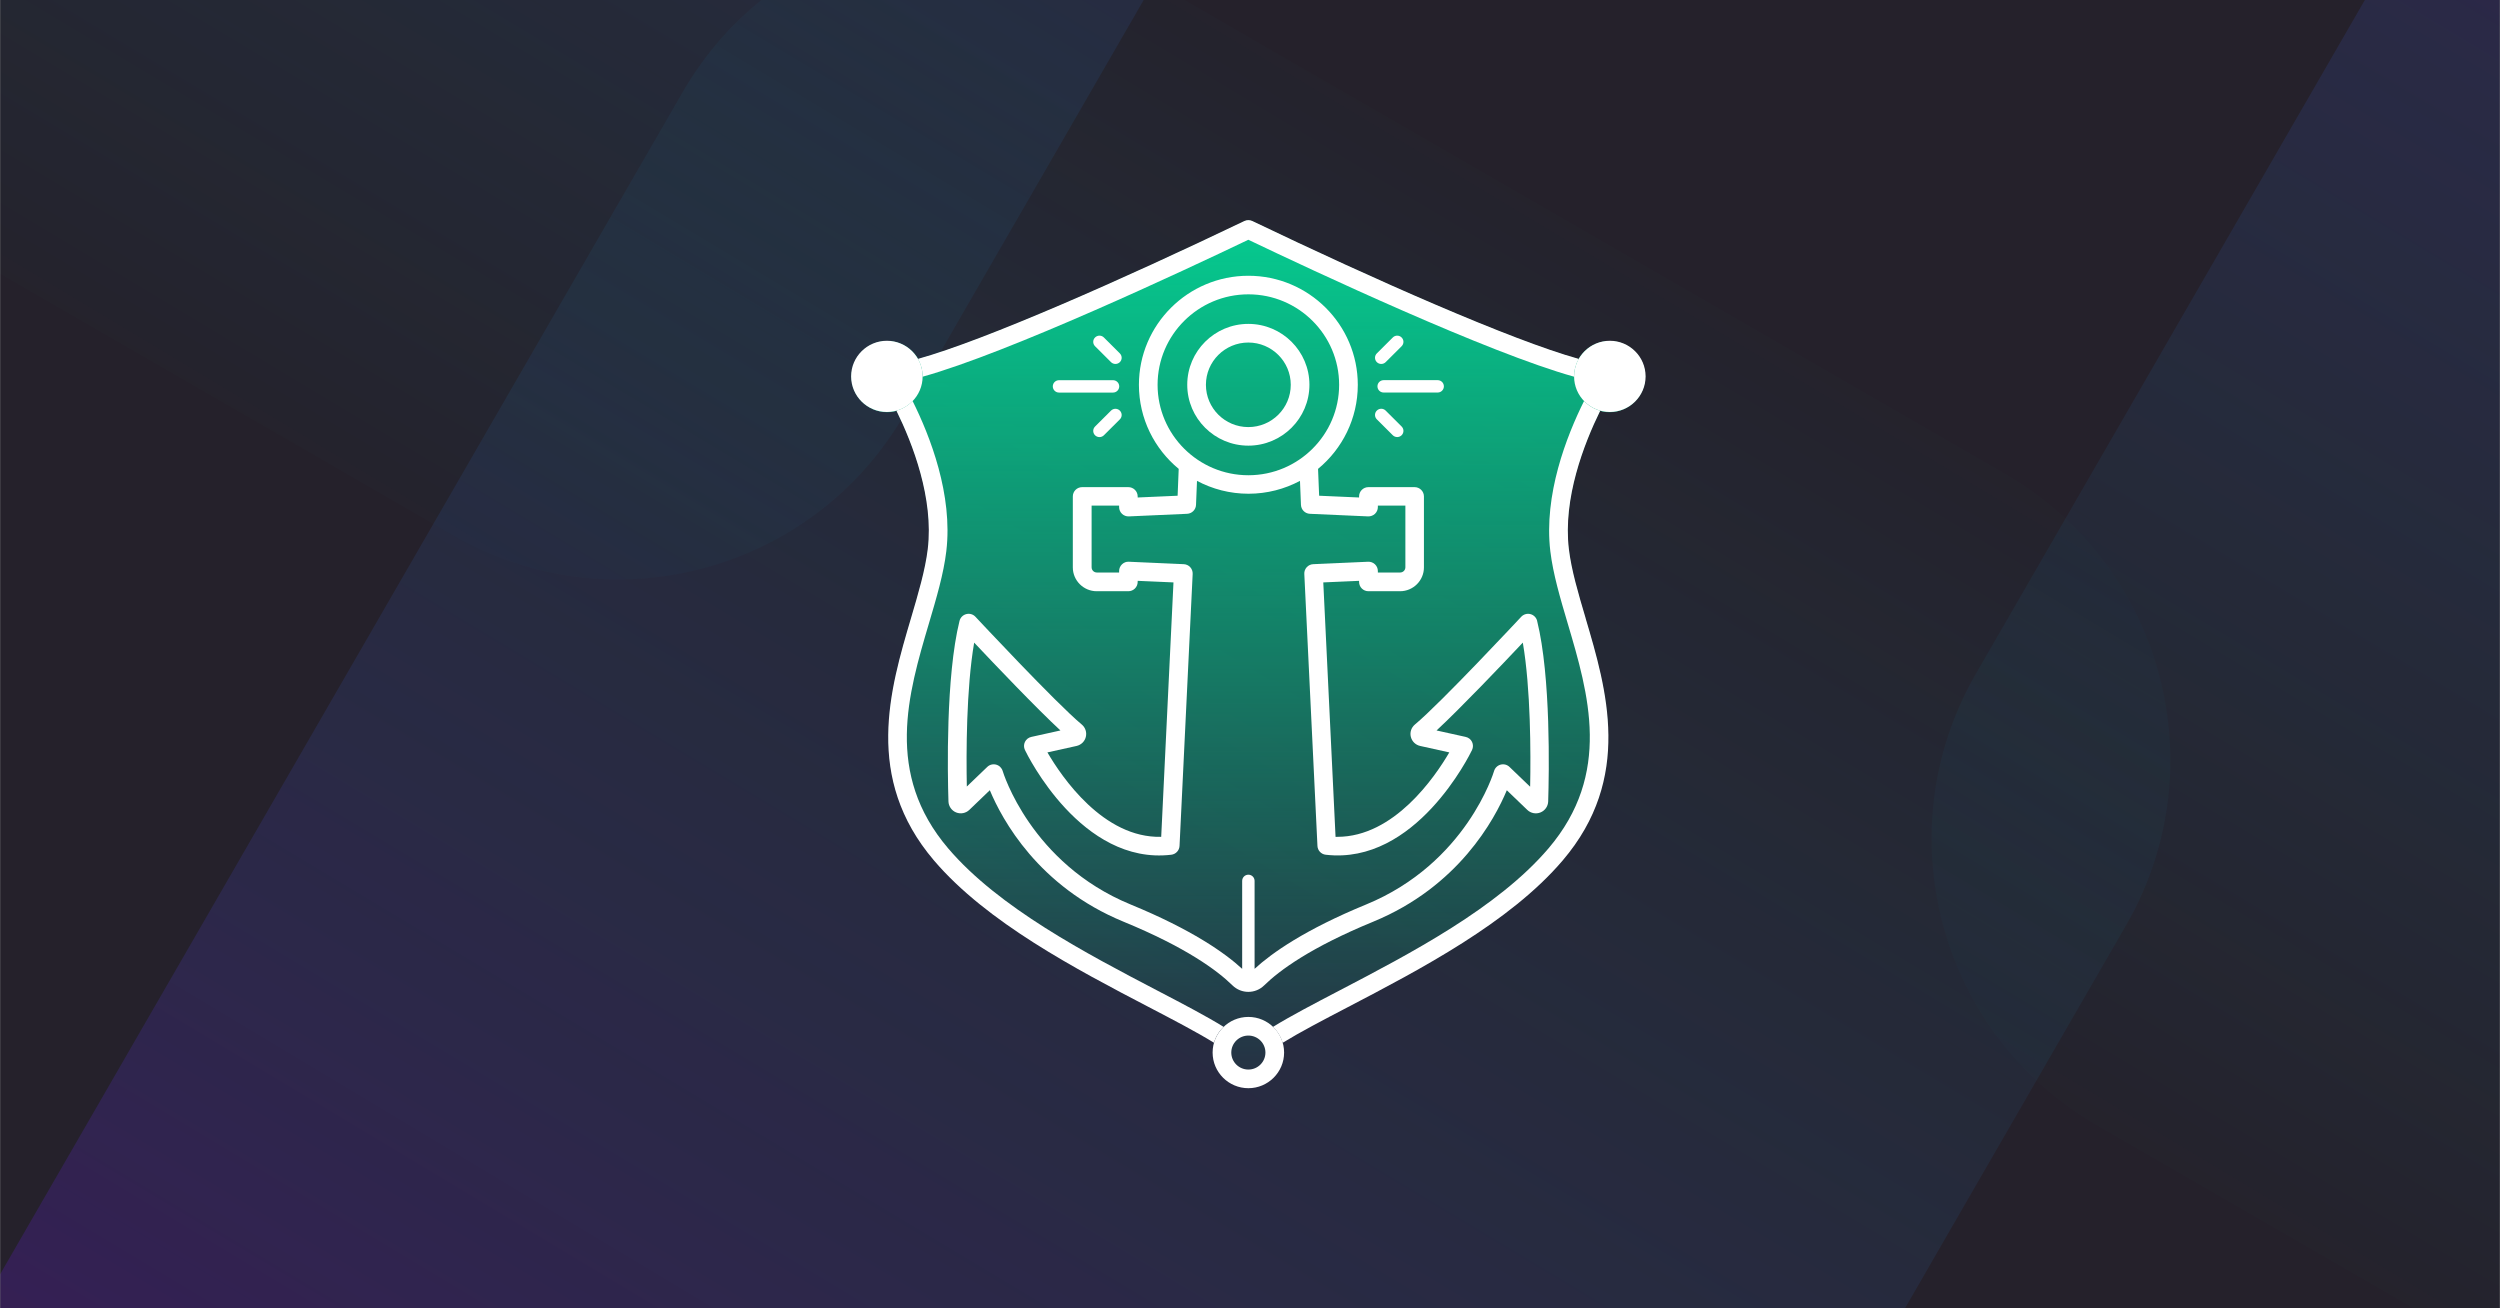
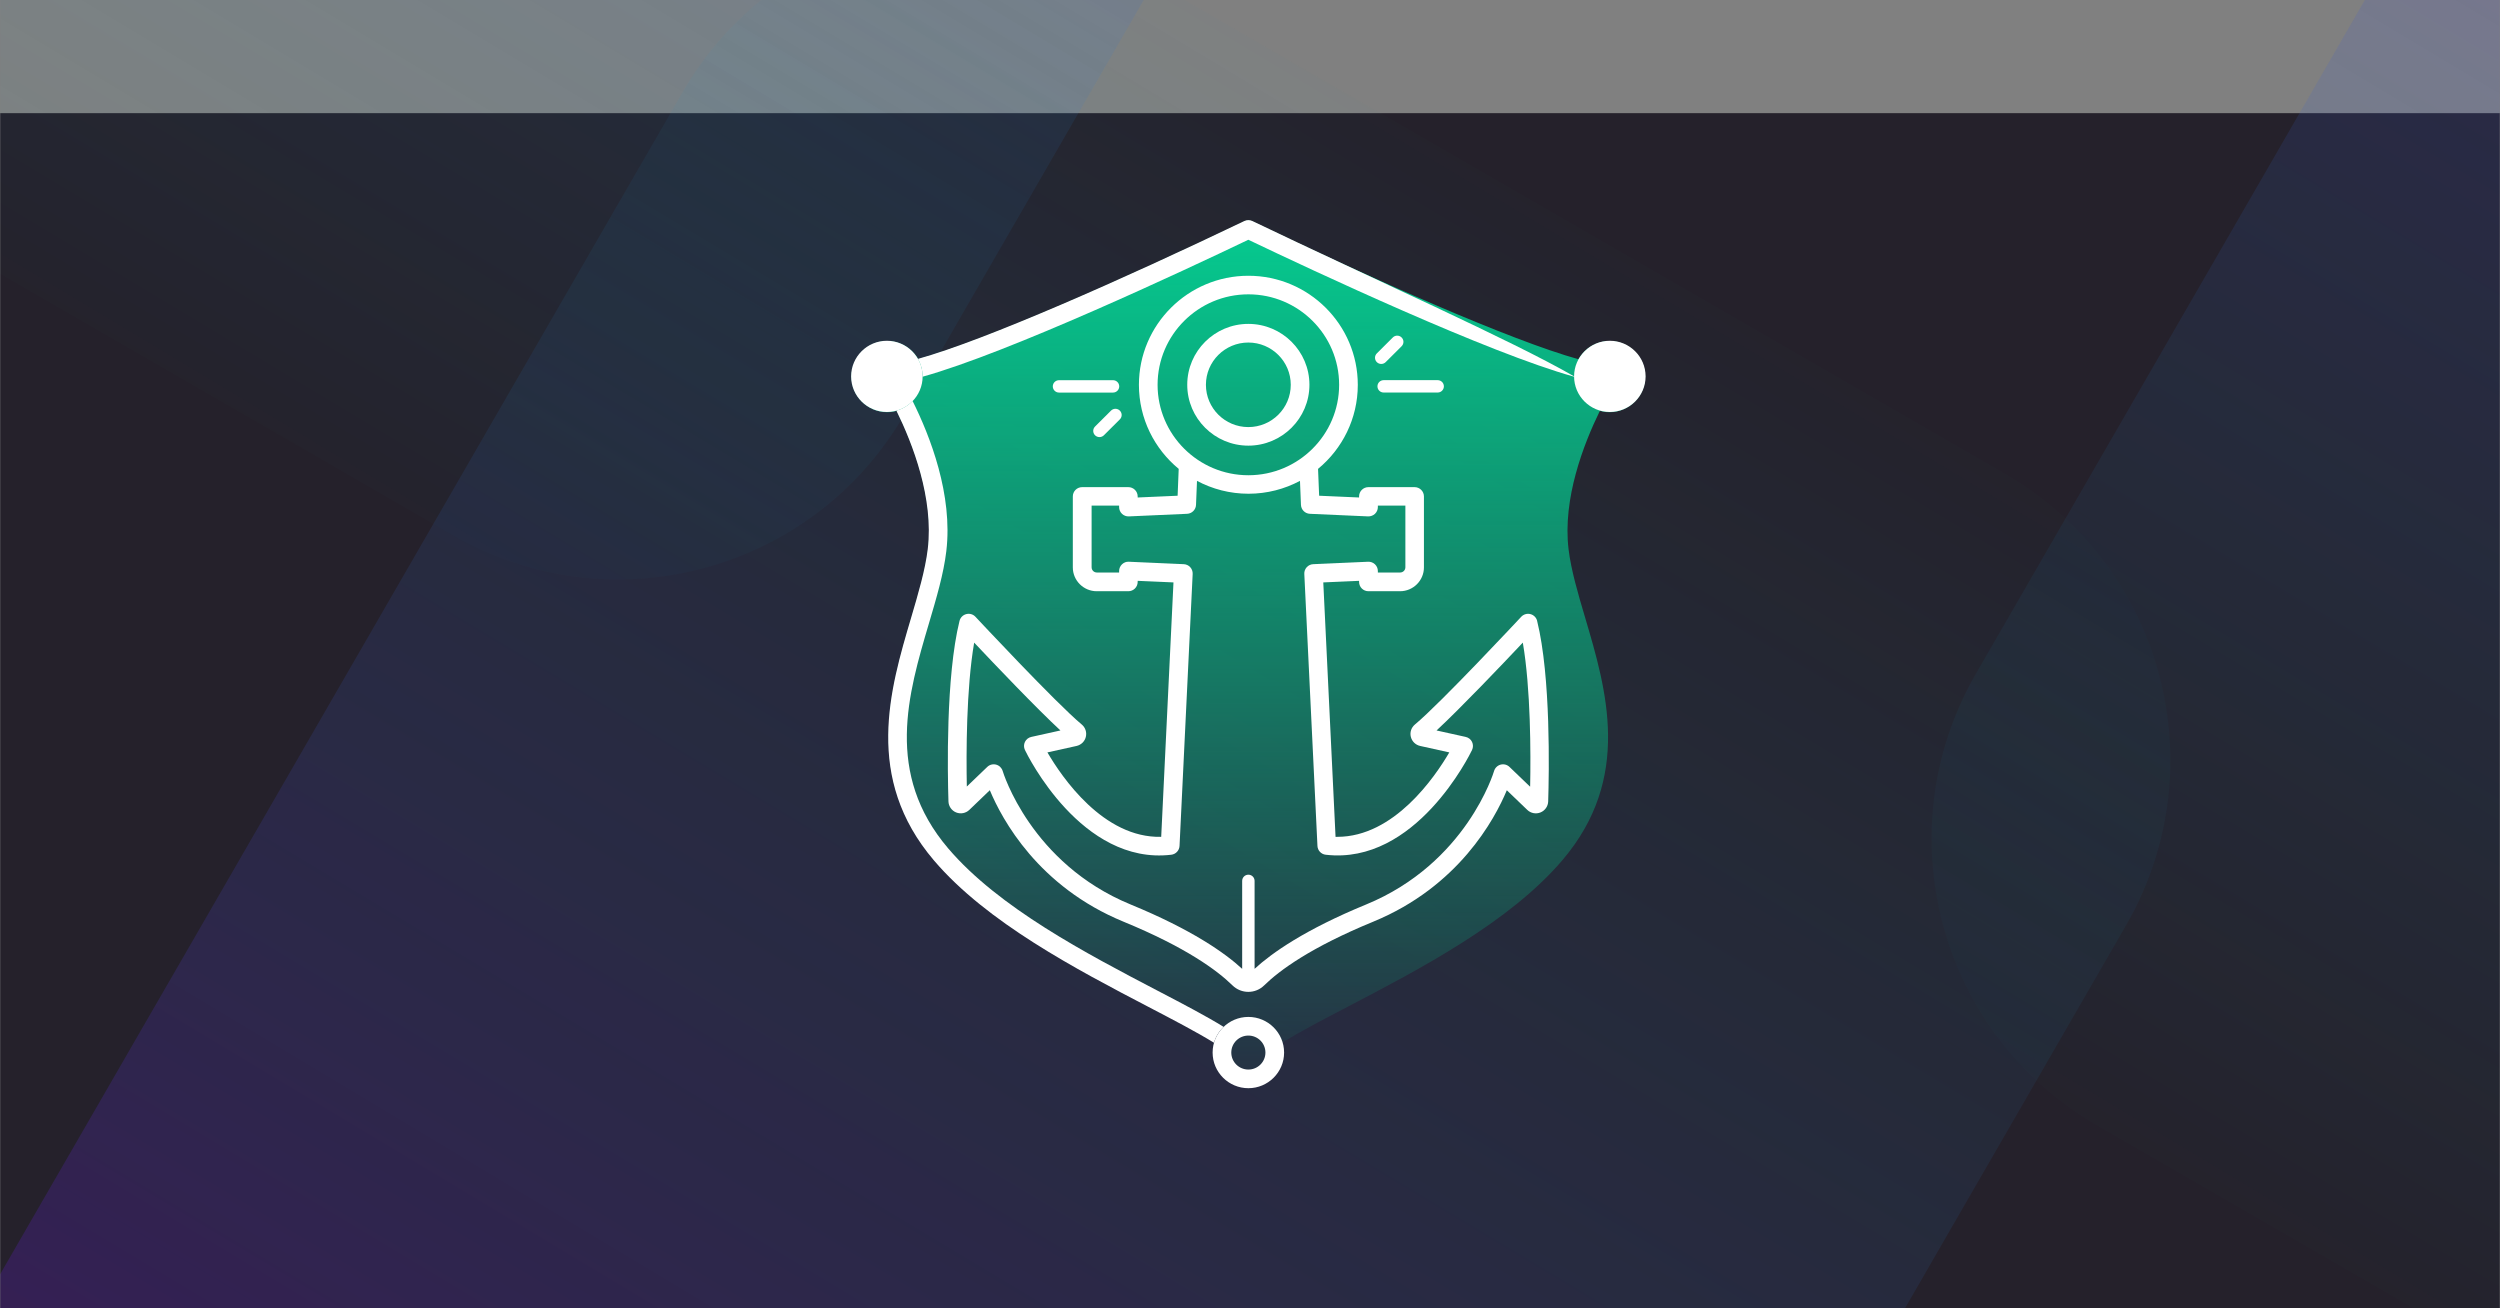
<svg xmlns="http://www.w3.org/2000/svg" width="1200" height="628" viewBox="0 0 1200 628" fill="none">
  <rect x="0" y="0" width="1200" height="628" fill="#808080" stroke="none" />
  <g clip-path="url(#clip0_2075_1795)">
    <g clip-path="url(#clip1_2075_1795)">
      <mask id="mask0_2075_1795" style="mask-type:luminance" maskUnits="userSpaceOnUse" x="0" y="-156" width="1200" height="1097">
        <path d="M1200 -156H0V940.032H1200V-156Z" fill="white" />
      </mask>
      <g mask="url(#mask0_2075_1795)">
-         <path d="M1200 -156H0V940.032H1200V-156Z" fill="#25212B" />
        <path d="M1200 54.317H0V729.317H1200V54.317Z" fill="#25212B" />
        <path opacity="0.25" d="M327.67 44.209C371.503 -31.711 468.58 -57.723 544.499 -13.89L962.389 227.379C1038.31 271.211 1064.33 368.289 1020.49 444.209L487.356 1367.63L-205.465 967.627L327.67 44.209Z" fill="url(#paint0_linear_2075_1795)" />
        <path opacity="0.25" d="M1641.27 723.349C1597.44 799.27 1500.36 825.278 1424.44 781.444L1006.55 540.177C930.627 496.344 904.611 399.267 948.444 323.348L1481.58 -600.07L2174.4 -200.069L1641.27 723.349Z" fill="url(#paint1_linear_2075_1795)" />
        <path opacity="0.25" d="M434.22 198.765C390.388 274.684 293.31 300.696 217.391 256.864L-200.501 15.594C-276.421 -28.238 -302.433 -125.316 -258.6 -201.235L274.535 -1124.65L967.357 -724.652L434.22 198.765Z" fill="url(#paint2_linear_2075_1795)" />
      </g>
    </g>
    <g clip-path="url(#clip2_2075_1795)">
      <path d="M772.543 163.732C766.147 163.732 760.582 167.243 757.637 172.428C725.369 163.444 659.097 134.114 601.154 106.333C599.926 105.739 598.498 105.739 597.27 106.333C539.327 134.096 473.056 163.444 440.787 172.41C437.842 167.225 432.259 163.714 425.881 163.714C416.432 163.732 408.735 171.384 408.735 180.801C408.735 190.217 416.414 197.869 425.881 197.869C427.471 197.869 429.007 197.635 430.471 197.221C438.294 213.173 448.412 239.316 445.503 263.587C444.292 273.651 440.986 284.868 437.463 296.733C427.345 330.87 414.77 373.362 448.466 412.9C473.869 442.716 516.833 465.15 551.378 483.173C563.411 489.457 574.469 495.236 582.744 500.331C582.31 501.826 582.075 503.392 582.075 505.031C582.075 514.447 589.772 522.117 599.221 522.117C608.67 522.117 616.349 514.447 616.349 505.031C616.349 503.392 616.096 501.826 615.663 500.314C623.938 495.236 634.977 489.457 646.974 483.191C681.519 465.15 724.519 442.716 749.94 412.9C783.636 373.362 771.043 330.87 760.944 296.733C757.42 284.868 754.114 273.651 752.903 263.587C750.013 239.334 760.112 213.191 767.936 197.221C769.399 197.635 770.935 197.869 772.525 197.869C781.974 197.869 789.671 190.217 789.671 180.801C789.671 171.384 781.974 163.714 772.525 163.714L772.543 163.732Z" fill="url(#paint3_linear_2075_1795)" />
-       <path d="M442.846 180.819C484.004 169.386 568.289 129.883 599.203 115.083C630.134 129.883 714.419 169.386 755.577 180.819C755.577 180.765 755.577 180.711 755.577 180.657C755.577 177.614 756.39 174.751 757.799 172.267C725.477 163.282 659.133 133.916 601.154 106.099C599.925 105.505 598.498 105.505 597.269 106.099C539.273 133.916 472.929 163.282 440.624 172.267C442.033 174.751 442.846 177.614 442.846 180.657C442.846 180.711 442.846 180.765 442.846 180.819Z" fill="white" />
+       <path d="M442.846 180.819C484.004 169.386 568.289 129.883 599.203 115.083C630.134 129.883 714.419 169.386 755.577 180.819C755.577 180.765 755.577 180.711 755.577 180.657C725.477 163.282 659.133 133.916 601.154 106.099C599.925 105.505 598.498 105.505 597.269 106.099C539.273 133.916 472.929 163.282 440.624 172.267C442.033 174.751 442.846 177.614 442.846 180.657C442.846 180.711 442.846 180.765 442.846 180.819Z" fill="white" />
      <path d="M616.367 505.229C616.367 514.663 608.67 522.333 599.221 522.333C589.753 522.333 582.057 514.663 582.057 505.229C582.057 495.794 589.753 488.124 599.221 488.124C608.67 488.124 616.367 495.794 616.367 505.229ZM591.018 505.229C591.018 509.73 594.686 513.385 599.221 513.385C603.738 513.385 607.405 509.73 607.405 505.229C607.405 500.728 603.738 497.073 599.221 497.073C594.704 497.073 591.018 500.728 591.018 505.229Z" fill="white" />
      <path d="M737.835 298.03C737.438 296.446 736.209 295.185 734.601 294.771C733.011 294.357 731.313 294.861 730.192 296.049C729.813 296.464 691.456 337.568 679.17 347.759C677.417 349.218 676.658 351.486 677.2 353.683C677.742 355.879 679.441 357.554 681.681 358.058L695.665 361.155C688.746 372.984 669.178 401.683 641.897 401.683C641.626 401.683 641.336 401.683 641.065 401.683L635.175 279.557L652.358 278.801V279.323C652.358 281.79 654.363 283.788 656.838 283.788H672.015C678.339 283.788 683.488 278.657 683.488 272.355V238.29C683.488 235.823 681.482 233.825 679.007 233.825H656.838C654.363 233.825 652.358 235.823 652.358 238.29V238.794L633.188 237.948L632.664 225.057C644.318 215.442 651.743 200.93 651.743 184.726C651.743 155.864 628.183 132.368 599.221 132.368C570.259 132.368 546.681 155.846 546.681 184.726C546.681 200.948 554.125 215.46 565.778 225.057L565.254 237.948L546.084 238.794V238.29C546.084 235.823 544.079 233.825 541.604 233.825H519.435C516.96 233.825 514.954 235.823 514.954 238.29V272.355C514.954 278.657 520.103 283.788 526.427 283.788H541.604C544.079 283.788 546.084 281.79 546.084 279.323V278.801L563.267 279.557L557.377 401.683C529.643 402.368 509.751 373.11 502.759 361.155L516.743 358.058C518.965 357.554 520.682 355.879 521.205 353.683C521.729 351.486 520.989 349.218 519.236 347.759C506.95 337.568 468.611 296.464 468.213 296.049C467.093 294.843 465.413 294.357 463.805 294.771C462.215 295.185 460.968 296.428 460.571 298.03C453.94 324.749 454.825 371.129 455.259 384.687C455.331 387.01 456.777 389.08 458.927 389.962C461.095 390.845 463.588 390.376 465.287 388.738L475.115 379.304C480.969 393.329 498.35 425.576 539.237 442.392C569.301 454.744 584.279 465.817 591.542 472.946C593.692 475.053 596.439 476.097 599.203 476.097C601.967 476.097 604.714 475.053 606.846 472.946C614.109 465.835 629.069 454.762 659.151 442.41C700.056 425.594 717.419 393.347 723.273 379.322L733.101 388.756C734.782 390.376 737.275 390.863 739.461 389.962C741.611 389.08 743.057 387.01 743.129 384.705C743.562 371.129 744.448 324.767 737.817 298.03H737.835ZM555.642 184.708C555.642 160.761 575.191 141.28 599.221 141.28C623.251 141.28 642.782 160.761 642.782 184.708C642.782 208.654 623.233 228.117 599.221 228.117C575.209 228.117 555.642 208.636 555.642 184.708ZM734.366 377.539L724.555 368.123C723.417 367.024 721.809 366.628 720.291 367.024C718.774 367.438 717.581 368.609 717.148 370.103C717.021 370.553 703.886 414.359 655.754 434.146C626.377 446.227 610.549 457.372 602.202 465.042V422.821C602.202 421.183 600.865 419.85 599.221 419.85C597.577 419.85 596.24 421.183 596.24 422.821V465.042C587.911 457.372 572.066 446.227 542.688 434.146C494.719 414.431 481.421 370.553 481.294 370.103C480.861 368.609 479.668 367.438 478.151 367.024C476.633 366.628 475.007 367.024 473.887 368.123L464.076 377.539C463.769 361.533 463.787 330.727 467.599 308.455C477.536 319.006 497.519 339.981 509.01 350.622L495.026 353.719C493.689 354.007 492.568 354.889 491.972 356.113C491.376 357.338 491.376 358.76 491.972 360.002C493.056 362.271 519.092 415.403 562.219 410.272C564.387 410.02 566.067 408.237 566.176 406.059L572.481 275.488C572.535 274.3 572.12 273.147 571.325 272.265C570.53 271.383 569.41 270.861 568.217 270.807L541.857 269.636C540.646 269.528 539.436 270.032 538.568 270.861C537.683 271.707 537.177 272.877 537.177 274.084V274.804H526.481C525.09 274.804 523.97 273.687 523.97 272.301V242.701H537.177V243.421C537.177 244.646 537.683 245.798 538.568 246.644C539.454 247.491 540.646 247.923 541.857 247.869L569.807 246.626C572.138 246.518 573.999 244.664 574.089 242.341L574.559 230.818C581.93 234.743 590.332 236.994 599.275 236.994C608.219 236.994 616.62 234.743 623.992 230.818L624.461 242.341C624.552 244.664 626.413 246.518 628.743 246.626L656.694 247.869C657.886 247.905 659.097 247.473 659.982 246.644C660.867 245.798 661.373 244.628 661.373 243.421V242.701H674.581V272.301C674.581 273.687 673.46 274.804 672.069 274.804H661.373V274.084C661.373 272.859 660.867 271.707 659.982 270.861C659.097 270.014 657.868 269.582 656.694 269.636L630.333 270.807C629.141 270.861 628.021 271.383 627.226 272.265C626.431 273.147 625.997 274.3 626.069 275.488L632.375 406.059C632.483 408.237 634.146 410.02 636.332 410.272C679.477 415.331 705.494 362.253 706.578 360.002C707.174 358.778 707.156 357.338 706.578 356.113C706 354.889 704.862 354.007 703.525 353.719L689.541 350.622C701.031 339.981 721.014 319.006 730.951 308.455C734.764 330.727 734.782 361.515 734.474 377.539H734.366Z" fill="white" />
      <path d="M599.202 213.912C615.373 213.912 628.526 200.804 628.526 184.69C628.526 168.576 615.373 155.468 599.202 155.468C583.032 155.468 569.879 168.576 569.879 184.69C569.879 200.804 583.032 213.912 599.202 213.912ZM599.202 164.416C610.422 164.416 619.565 173.509 619.565 184.708C619.565 195.907 610.44 204.999 599.202 204.999C587.964 204.999 578.84 195.907 578.84 184.708C578.84 173.509 587.964 164.416 599.202 164.416Z" fill="white" />
      <path d="M661.174 185.446C661.174 187.084 662.511 188.417 664.155 188.417H690.082C691.726 188.417 693.063 187.084 693.063 185.446C693.063 183.807 691.726 182.475 690.082 182.475H664.155C662.511 182.475 661.174 183.807 661.174 185.446Z" fill="white" />
      <path d="M662.999 174.697C663.757 174.697 664.534 174.409 665.112 173.833L672.773 166.199C673.948 165.028 673.948 163.156 672.773 161.986C671.599 160.815 669.72 160.815 668.545 161.986L660.885 169.62C659.71 170.79 659.71 172.662 660.885 173.833C661.463 174.409 662.24 174.697 662.999 174.697Z" fill="white" />
-       <path d="M668.545 208.924C669.124 209.5 669.9 209.788 670.659 209.788C671.418 209.788 672.195 209.5 672.773 208.924C673.948 207.754 673.948 205.881 672.773 204.711L665.112 197.077C663.938 195.907 662.059 195.907 660.885 197.077C659.71 198.247 659.71 200.12 660.885 201.29L668.545 208.924Z" fill="white" />
      <path d="M508.323 188.435H534.25C535.894 188.435 537.231 187.102 537.231 185.464C537.231 183.826 535.894 182.493 534.25 182.493H508.323C506.679 182.493 505.342 183.826 505.342 185.464C505.342 187.102 506.679 188.435 508.323 188.435Z" fill="white" />
-       <path d="M533.292 173.833C533.871 174.409 534.647 174.697 535.406 174.697C536.165 174.697 536.942 174.409 537.52 173.833C538.695 172.68 538.695 170.79 537.52 169.62L529.86 161.986C528.685 160.815 526.806 160.815 525.632 161.986C524.457 163.138 524.457 165.028 525.632 166.199L533.292 173.833Z" fill="white" />
      <path d="M533.292 197.095L525.632 204.729C524.457 205.899 524.457 207.772 525.632 208.942C526.21 209.518 526.987 209.806 527.746 209.806C528.505 209.806 529.281 209.518 529.86 208.942L537.52 201.308C538.695 200.138 538.695 198.265 537.52 197.095C536.346 195.925 534.467 195.925 533.292 197.095Z" fill="white" />
      <path d="M425.7 197.761C416.233 197.761 408.536 190.091 408.536 180.675C408.536 171.258 416.233 163.57 425.7 163.57C435.168 163.57 442.864 171.24 442.864 180.675C442.864 190.109 435.168 197.761 425.7 197.761Z" fill="white" />
      <path d="M772.723 197.761C763.255 197.761 755.559 190.091 755.559 180.675C755.559 171.258 763.255 163.57 772.723 163.57C782.19 163.57 789.887 171.24 789.887 180.675C789.887 190.109 782.19 197.761 772.723 197.761Z" fill="white" />
      <path d="M587.35 492.896C578.859 487.656 567.892 481.931 555.479 475.449C521.603 457.75 479.433 435.748 455.132 407.229C424.544 371.327 435.89 333.031 445.882 299.254C449.513 286.993 452.946 275.416 454.229 264.595C457.463 237.516 446.442 209.32 438.04 192.468C435.945 194.646 433.271 196.267 430.271 197.113C438.113 213.083 448.23 239.262 445.322 263.533C444.111 273.597 440.787 284.832 437.282 296.715C427.164 330.889 414.571 373.416 448.285 412.99C473.706 442.824 516.724 465.294 551.306 483.335C563.339 489.619 574.414 495.398 582.707 500.512C583.556 497.559 585.182 494.948 587.332 492.878L587.35 492.896Z" fill="white" />
-       <path d="M761.105 296.734C757.582 284.85 754.258 273.615 753.065 263.551C750.157 239.262 760.274 213.101 768.116 197.131C765.116 196.303 762.442 194.682 760.347 192.486C751.945 209.338 740.924 237.534 744.158 264.613C745.459 275.434 748.874 287.011 752.505 299.272C762.515 333.049 773.843 371.345 743.255 407.247C718.954 435.766 676.766 457.786 642.854 475.485C630.459 481.949 619.51 487.674 611.019 492.914C613.187 494.984 614.813 497.595 615.662 500.548C623.937 495.452 634.994 489.673 647.009 483.407C681.59 465.348 724.645 442.878 750.084 413.026C783.816 373.452 771.205 330.925 761.087 296.752L761.105 296.734Z" fill="white" />
    </g>
  </g>
  <defs>
    <linearGradient id="paint0_linear_2075_1795" x1="609.097" y1="1001.69" x2="1062.99" y2="245.581" gradientUnits="userSpaceOnUse">
      <stop stop-color="#6619D0" />
      <stop offset="1" stop-color="#00BFCB" stop-opacity="0" />
    </linearGradient>
    <linearGradient id="paint1_linear_2075_1795" x1="1359.84" y1="-234.132" x2="905.944" y2="521.975" gradientUnits="userSpaceOnUse">
      <stop stop-color="#6619D0" />
      <stop offset="1" stop-color="#00BFCB" stop-opacity="0" />
    </linearGradient>
    <linearGradient id="paint2_linear_2075_1795" x1="152.793" y1="-758.715" x2="-301.1" y2="-2.607" gradientUnits="userSpaceOnUse">
      <stop stop-color="#6619D0" />
      <stop offset="1" stop-color="#00BFCB" stop-opacity="0" />
    </linearGradient>
    <linearGradient id="paint3_linear_2075_1795" x1="599.203" y1="119.98" x2="599.203" y2="520.317" gradientUnits="userSpaceOnUse">
      <stop stop-color="#06C68D" />
      <stop offset="1" stop-color="#06C68D" stop-opacity="0.03" />
    </linearGradient>
    <clipPath id="clip0_2075_1795">
      <rect width="1200" height="628" fill="white" />
    </clipPath>
    <clipPath id="clip1_2075_1795">
      <rect width="1200" height="1096.03" fill="white" transform="translate(0 -156)" />
    </clipPath>
    <clipPath id="clip2_2075_1795">
      <rect width="381.333" height="416.667" fill="white" transform="translate(408.536 105.667)" />
    </clipPath>
  </defs>
</svg>